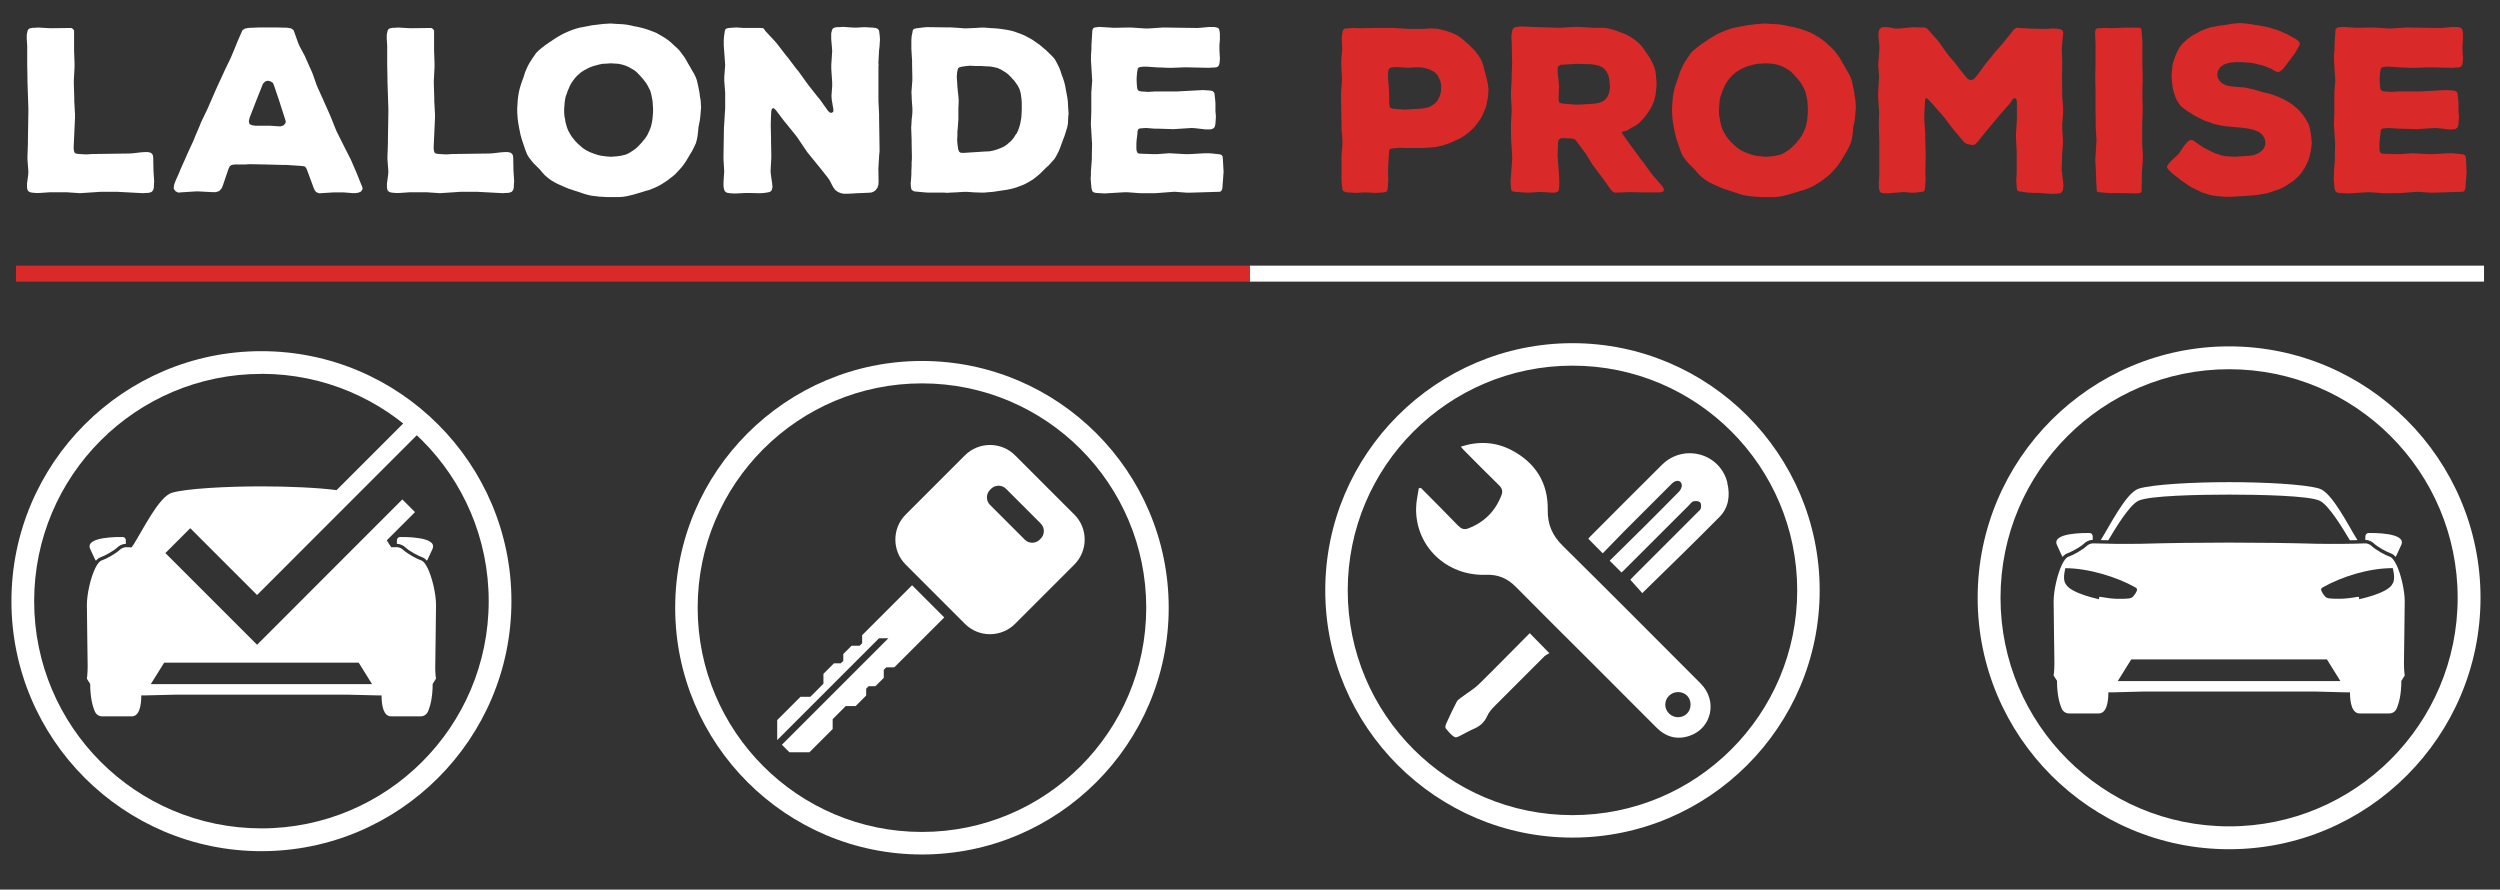
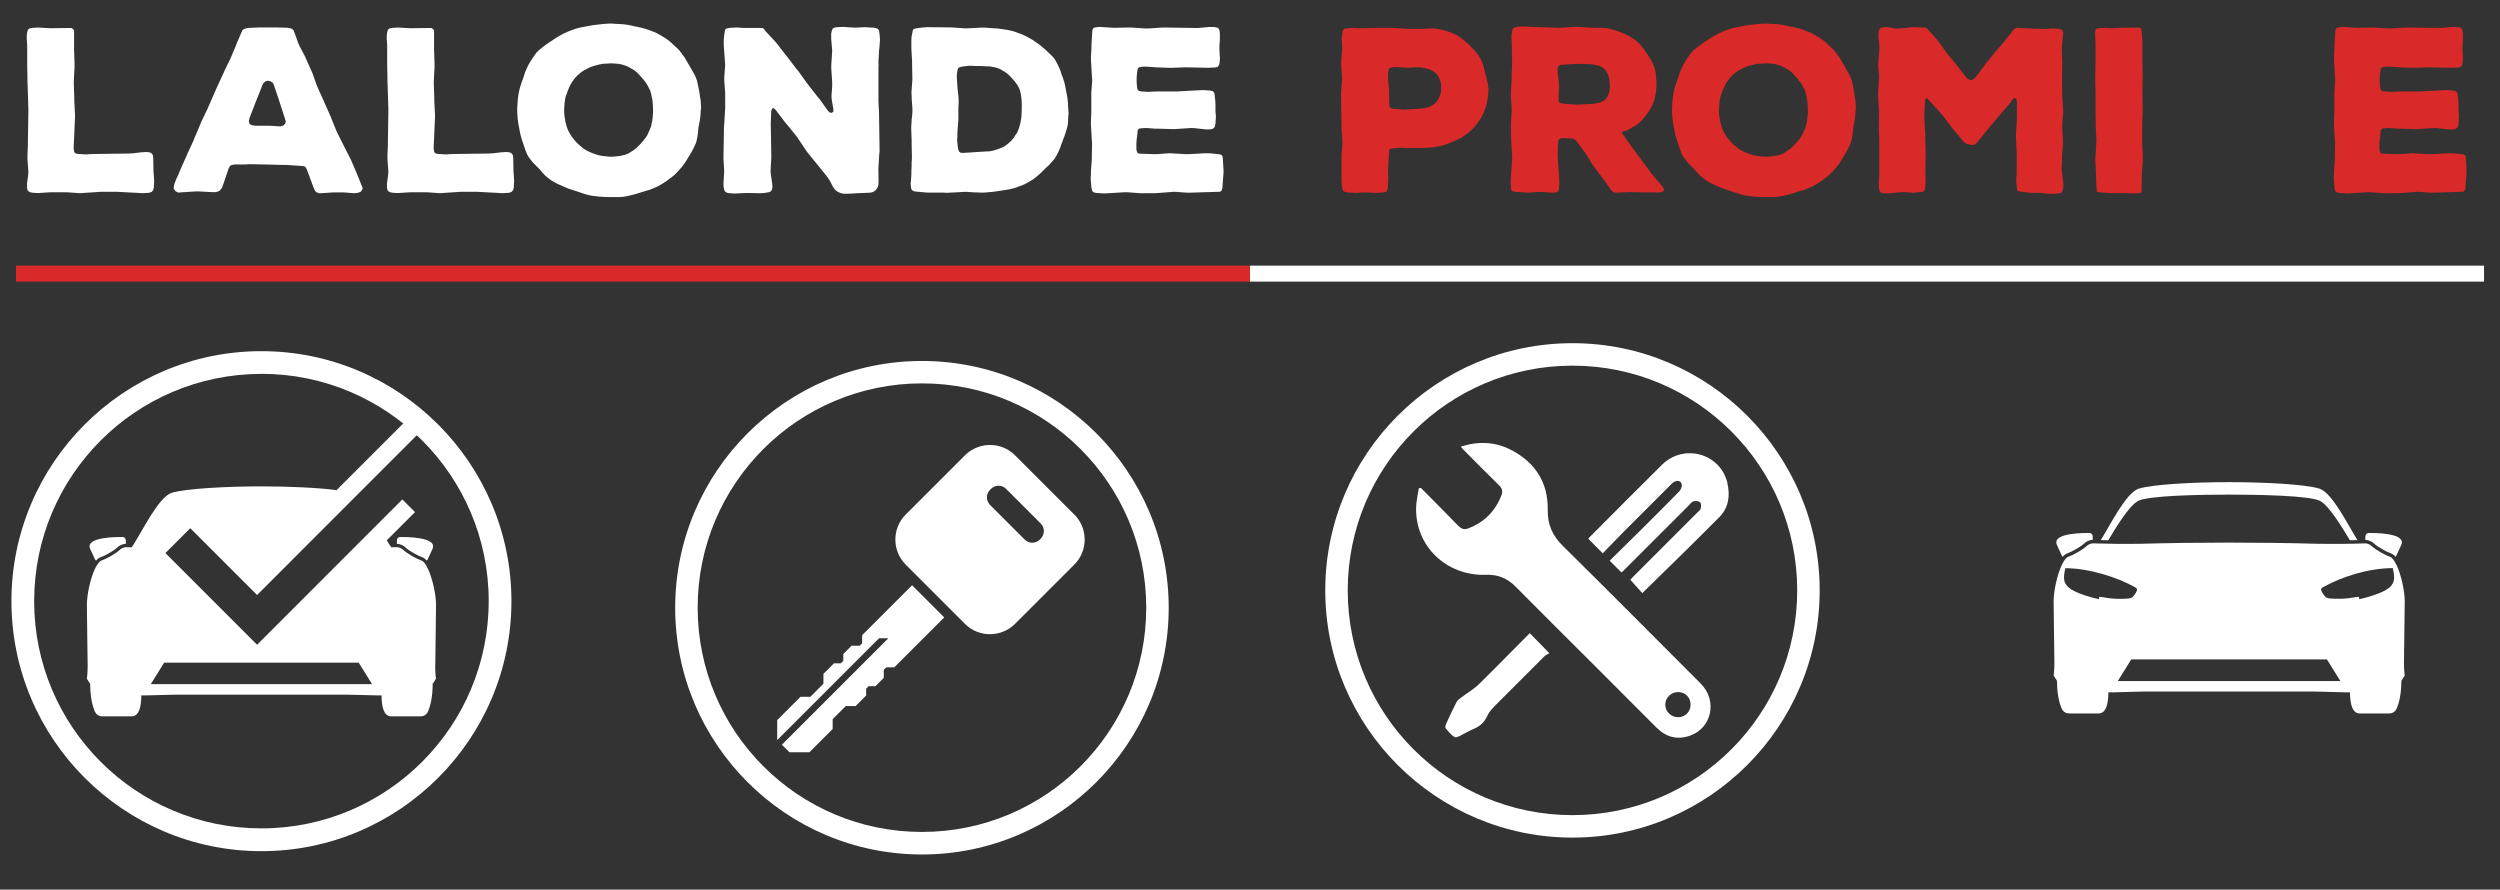
<svg xmlns="http://www.w3.org/2000/svg" viewBox="0 0 385 137">
  <rect x="0" y="0" width="385" height="137" fill="#333333" stroke="none" />
  <defs>
    <style>
      .cls-1 {
        fill: #fff;
      }

      .cls-2 {
        fill: #da2929;
      }
    </style>
  </defs>
  <g id="Layer_1" data-name="Layer 1">
    <g>
      <path class="cls-1" d="M260.35,108.54c-.02,1.08-.83,1.9-1.91,1.91-1.09,.01-1.98-.86-1.99-1.93,0-1.07,.89-1.95,1.98-1.94,1.11,0,1.94,.84,1.92,1.96Zm-21.75-7.95c-1.11-1.13-2.01-2.06-3.02-3.08-2.62,2.62-5.17,5.25-7.79,7.82-.81,.79-1.81,1.37-2.71,2.05-.27,.21-.61,.42-.76,.71-.58,1.11-1.1,2.25-1.62,3.38-.09,.21-.17,.56-.07,.68,.43,.51,.86,1.09,1.42,1.37,.3,.14,.89-.28,1.34-.49,.51-.24,.97-.54,1.49-.75,.98-.4,1.71-1.01,2.16-2.03,.25-.59,.74-1.1,1.19-1.57,2.53-2.55,5.06-5.08,7.61-7.61,.22-.2,.52-.32,.74-.46Zm23.35,4.72c-7.07-7.08-14.13-14.19-21.25-21.22-1.63-1.6-2.39-3.29-2.35-5.6,.07-4.1-1.87-7.2-5.5-9.13-2.49-1.32-5.11-1.47-7.88-.58,.18,.22,.29,.37,.42,.5,1.81,1.81,3.59,3.64,5.43,5.42,.5,.48,.65,.94,.41,1.55-.95,2.47-2.65,4.19-5.14,5.13-.63,.24-1.07,.05-1.54-.43-1.89-1.96-3.82-3.88-5.74-5.82-.1,.02-.21,.05-.32,.07-.15,1-.39,2-.41,3.01-.13,5.91,4.68,10.52,10.76,10.31,1.83-.07,3.28,.53,4.55,1.81,3.8,3.84,7.62,7.64,11.45,11.45,3.42,3.43,6.84,6.85,10.26,10.27,1.45,1.45,3.17,1.93,5.11,1.26,3.41-1.16,4.32-5.41,1.72-8.01Zm4.07-30.95c-1.09-4.53-6.68-6.1-10.05-2.81-3.74,3.69-7.44,7.44-11.15,11.15-.09,.09-.17,.2-.22,.27,.73,.75,1.42,1.45,2.22,2.24,1.11-1.13,2.2-2.28,3.31-3.4,2.43-2.44,4.88-4.88,7.31-7.31,.64-.64,1.42-.6,1.55,.13,.07,.33-.16,.81-.41,1.07-1.8,1.85-3.65,3.67-5.47,5.5-1.74,1.72-3.47,3.43-5.22,5.15,.65,.65,1.23,1.22,1.82,1.81,.2-.18,.41-.36,.59-.56,3.25-3.24,6.5-6.49,9.74-9.73,.24-.23,.45-.58,.73-.66,.32-.09,.81-.06,1.03,.13,.19,.16,.19,.65,.12,.95-.05,.24-.34,.43-.52,.63-3.26,3.28-6.54,6.53-9.8,9.8-.23,.23-.44,.47-.53,.56,.69,.77,1.31,1.46,1.84,2.06,4-3.92,8-7.79,11.9-11.74,1.41-1.43,1.66-3.33,1.19-5.23Z" />
      <path class="cls-1" d="M242.16,56.31c19.12,0,34.61,15.49,34.61,34.61s-15.49,34.61-34.61,34.61-34.61-15.49-34.61-34.61,15.49-34.61,34.61-34.61m0-3.46c-20.99,0-38.07,17.08-38.07,38.07s17.08,38.07,38.07,38.07,38.07-17.08,38.07-38.07-17.08-38.07-38.07-38.07h0Z" />
    </g>
    <g>
      <path class="cls-1" d="M40.26,57.57c19.33,0,35,15.67,35,35s-15.67,35-35,35S5.26,111.91,5.26,92.58s15.67-35,35-35m0-3.5C19.03,54.07,1.76,71.35,1.76,92.58s17.27,38.5,38.5,38.5,38.5-17.27,38.5-38.5-17.27-38.5-38.5-38.5h0Z" />
      <path class="cls-1" d="M66.61,84.53l-.75,1.62c-.03,.07-.07,.13-.13,.19-.22-.26-.45-.43-.68-.51-.65-.22-1.98-.93-2.68-1.58-.12-.12-.58-.48-1.25-.5v-.51c0-.23,.13-.54,.54-.54s5.83-.1,4.94,1.84Zm-51.96,1.62c.03,.07,.07,.13,.13,.19,.22-.26,.44-.43,.68-.51,.65-.22,1.98-.93,2.68-1.58,.12-.12,.58-.48,1.24-.5v-.51c0-.23-.12-.54-.54-.54s-5.83-.1-4.95,1.84l.75,1.62Zm52.37,16.46c0,1.18,.12,1.91,.12,1.91l-.51,.81c0,2.07-.37,3.42-.69,4.18-.24,.56-.66,.81-1.21,.81h-4.49c-1.16,0-1.48-1.57-1.48-3.23h-.7l-4.53-.11H26.99l-4.53,.11h-.7c0,1.66-.33,3.23-1.48,3.23h-4.49c-.55,0-.97-.25-1.21-.81-.32-.76-.69-2.11-.69-4.18l-.51-.81s.12-.73,.12-1.91-.12-7.66-.12-9.45c0-1.65,.56-4.14,1.27-5.62l.05-.1c.3-.6,.62-1.01,.93-1.12,.69-.23,2.1-.98,2.87-1.69,.14-.13,.51-.38,1-.36,.2,0,.51,.02,.77,.02l.34-.5h0c1.36-2.14,3.86-7.27,5.82-7.89,2.16-.67,8.52-1,13.83-1,4.04,0,8.64,.19,11.57,.58l11.69-11.69,1.98,1.92-25.91,25.92-10.29-10.29-3.83,3.83,14.12,14.12,22.37-22.38,1.95,1.95-4.34,4.34c.11,.19,.25,.42,.35,.58l.34,.5c.26,0,.58-.02,.77-.02,.49-.02,.86,.24,1,.36,.77,.71,2.18,1.46,2.86,1.69,.32,.1,.64,.52,.93,1.12l.06,.1c.7,1.48,1.27,3.97,1.27,5.62,0,1.79-.12,8.28-.12,9.45Zm-9.72,2.75l-2.06-3.31H25.28l-2.06,3.31H57.31Z" />
    </g>
    <g>
      <path class="cls-1" d="M160.28,80.63c.63,.63,.63,1.67,0,2.31l-.16,.16c-.64,.64-1.68,.64-2.31,0l-5.35-5.35c-.63-.63-.63-1.67,0-2.31l.16-.16c.64-.64,1.68-.64,2.31,0l5.35,5.35Zm-14.85,14.47l-4.97-4.97-7.69,7.69v1.24l-.38,.38h-1.24l-1.28,1.28v1.05l-.39,.38h-1.05s-1.62,1.62-1.62,1.62v1.52s-2.02,2.02-2.02,2.02h-1.52s-3.58,3.58-3.58,3.58v3.08l4.38-4.38,4.3-4.3,7-7h1.44s-7.72,7.72-7.72,7.72l-4.3,4.3-4.38,4.38,.22,.22,.94,.94h3.08l3.58-3.58v-1.52l2.02-2.02h1.52l1.62-1.62v-1.05l.38-.39h1.05l1.28-1.28v-1.24l.39-.38h1.23s7.69-7.68,7.69-7.68Zm20.02-15.85l-9.14-9.14c-2.11-2.11-5.58-2.11-7.7,0l-9.14,9.14c-2.11,2.11-2.11,5.58,0,7.69l9.14,9.14c2.12,2.12,5.58,2.11,7.7,0l9.14-9.14c2.12-2.12,2.12-5.58,0-7.7Z" />
      <path class="cls-1" d="M141.98,59.04c19.08,0,34.54,15.46,34.54,34.54s-15.46,34.54-34.54,34.54-34.54-15.46-34.54-34.54,15.46-34.54,34.54-34.54m0-3.45c-20.95,0-38,17.04-38,38s17.04,38,38,38,38-17.04,38-38-17.04-38-38-38h0Z" />
    </g>
    <g>
-       <path class="cls-1" d="M343.28,56.86c19.44,0,35.2,15.76,35.2,35.2s-15.76,35.2-35.2,35.2-35.2-15.75-35.2-35.2,15.76-35.2,35.2-35.2m0-3.52c-21.35,0-38.72,17.37-38.72,38.72s17.37,38.72,38.72,38.72,38.72-17.37,38.72-38.72-17.37-38.72-38.72-38.72h0Z" />
      <g>
        <path class="cls-1" d="M364.26,82.63v.51c.67,.02,1.13,.39,1.26,.5,.71,.66,2.05,1.36,2.7,1.59,.24,.08,.47,.25,.69,.52,.06-.05,.09-.12,.13-.19l.75-1.63c.9-1.95-4.55-1.85-4.97-1.85s-.55,.32-.55,.55Z" />
        <path class="cls-1" d="M369.04,86.96l-.06-.1c-.3-.6-.62-1.02-.93-1.12-.68-.23-2.1-.98-2.88-1.7-.14-.13-.51-.39-1.01-.36-1.46,.07-5.03,.11-7.26,.06h-.1c-4.32-.12-8.82-.18-13.52-.18s-9.19,.06-13.52,.18h-.1c-2.23,.05-5.8,0-7.26-.06-.49-.02-.87,.24-1,.36-.78,.72-2.19,1.47-2.88,1.7-.31,.1-.63,.52-.93,1.12l-.05,.1c-.71,1.49-1.28,3.99-1.28,5.65,0,1.8,.12,8.32,.12,9.5s-.12,1.92-.12,1.92l.52,.82c0,2.09,.37,3.44,.69,4.2,.24,.57,.67,.82,1.22,.82h4.51c1.16,0,1.49-1.58,1.49-3.25h.71l4.55-.12h26.68l4.56,.12h.71c0,1.67,.33,3.25,1.49,3.25h4.51c.55,0,.98-.25,1.22-.82,.32-.77,.69-2.12,.69-4.2l.52-.82s-.12-.74-.12-1.92,.12-7.7,.12-9.5c0-1.66-.57-4.16-1.28-5.65Zm-45.59,4.95c-.07,0-.19,.01-.19,.09v.28s-4.17-.85-5.06-2.22c-.28-.36-.34-.75-.34-1.15,0-.46,.11-1.03,.2-1.41,3.56,0,7.95,1.36,10.77,2.95,.4,.23,.26,.45,.22,.57-.14,.35-.36,.62-.54,.83-.28,.33-.65,.37-2.33,.37-.7,0-1.69-.12-2.73-.3Zm2.69,12.97l2.07-3.33h30.14l2.07,3.33h-34.29Zm42.22-14.82c-.89,1.37-5.06,2.22-5.06,2.22v-.28c0-.08-.12-.1-.19-.09-1.03,.18-2.03,.3-2.73,.3-1.68,0-2.05-.04-2.33-.37-.18-.2-.4-.48-.54-.83-.04-.12-.19-.34,.22-.57,2.82-1.59,6.97-2.95,10.76-2.95,.09,.39,.2,.95,.2,1.41,0,.4-.06,.79-.34,1.15Z" />
        <path class="cls-1" d="M343.28,74.25c-5.34,0-11.74,.33-13.91,1-1.97,.62-4.49,5.78-5.86,7.93,.36,.01,.75,.02,1.17,.02,.98-1.64,3.18-5.37,4.63-6.08,1.63-.8,9.45-.95,13.97-.95s12.34,.15,13.97,.95c1.45,.71,3.64,4.45,4.63,6.08,.42,0,.81-.01,1.17-.02-1.37-2.15-3.88-7.31-5.86-7.93-2.17-.68-8.57-1-13.91-1Z" />
        <path class="cls-1" d="M316.77,83.93l.75,1.63c.03,.07,.07,.13,.13,.19,.22-.26,.45-.44,.68-.52,.65-.23,1.99-.93,2.7-1.59,.12-.12,.58-.49,1.25-.5v-.51c0-.23-.12-.55-.54-.55s-5.86-.1-4.97,1.85Z" />
      </g>
    </g>
  </g>
  <g id="Layer_2" data-name="Layer 2">
    <g>
      <g>
        <path class="cls-1" d="M23.74,27.98l-.04,.56v.32l-.11,.42-.21,.25-.25,.11-.35,.07h-.28l-.49,.04-3.9-.21h-2.63l-3.16,.21-2.04-.14h-2.6l-1.62,.11h-.53l-.49-.04-.39-.07-.25-.14-.17-.21-.07-.42v-.56l.18-1.33,.03-.53-.14-1.86v-.56l.07-1.86v-.56l.07-4.29v-.56l-.14-4.29v-.56l-.04-1.86v-2.99l-.07-1.05v-.53l.04-.32,.11-.46,.14-.21,.25-.11,.39-.07h.28l.53-.04,1.72,.1h.56l2.49-.03h.35l.25,.14,.18,.25v3.06l.07,2.04v.56l-.11,2.04v.56l.07,2.04v.56l.11,2.04v.56l-.21,4.64,.04,.35,.04,.18,.07,.17,.18,.14,.42,.07,1.19,.07,1.05-.07h.56l5.06-.07,.56-.04,1.19-.14,.56-.04h.53l.42,.1,.25,.21,.1,.25,.04,.39,.04,1.97,.04,.56,.07,1.09Z" />
        <path class="cls-1" d="M55.74,28.61l.11,.49-.25,.39-.39,.18-.46,.07h-.49l-.81-.07-.53-.04h-1.58l-2.18,.14-.46-.18-.21-.25-.18-.39-1.09-2.95-.25-.35-.32-.07-.42-.04-2.11-.14h-.56l-2.63-.07-2.11-.04h-.53l-.53,.04h-1.62l-.46,.07-.28,.18-.21,.42-.81,2.39-.21,.56-.39,.46-.53,.18h-.56l-2.04-.11h-.56l-2.18,.14-.46,.04-.42-.21-.28-.39,.04-.46,.07-.28,.21-.56,.49-1.09,.21-.53,.88-1.97,.21-.49,.91-1.97,.21-.53,.81-1.9,.21-.53,.95-1.97,.21-.49,1.26-2.88,.98-2.11,.25-.56,.77-1.58,.25-.56,.67-1.62,.21-.53,.63-1.44,.18-.39,.35-.21,.53-.11,1.62-.07h2.74l1.62,.04,.6,.1,.39,.28,.17,.46,.49,1.37,.21,.53,.88,1.65,.21,.49,.77,1.72,.21,.49,.63,1.79,.21,.49,.77,1.69,.21,.49,.77,1.72,.21,.49,.7,1.76,.21,.49,1.09,2.18,.84,1.65,.25,.49,.95,2.21,.7,1.76Zm-11.73-9.91l-.14-.46-.77-2.39-.17-.53-.7-2.07-.18-.46-.35-.25-.46-.11-.39,.11-.35,.35-.95,2.39-.21,.53-.91,2.35-.11,.53,.11,.42,.39,.18,.49,.07h2.21l1.65,.11,.46-.14,.28-.28,.11-.35Z" />
        <path class="cls-1" d="M79.17,27.98l-.04,.56v.32l-.11,.42-.21,.25-.25,.11-.35,.07h-.28l-.49,.04-3.9-.21h-2.63l-3.16,.21-2.04-.14h-2.6l-1.62,.11h-.53l-.49-.04-.39-.07-.25-.14-.17-.21-.07-.42v-.56l.18-1.33,.04-.53-.14-1.86v-.56l.07-1.86v-.56l.07-4.29v-.56l-.14-4.29v-.56l-.04-1.86v-2.99l-.07-1.05v-.53l.04-.32,.11-.46,.14-.21,.25-.11,.39-.07h.28l.53-.04,1.72,.1h.56l2.49-.03h.35l.25,.14,.18,.25v3.06l.07,2.04v.56l-.11,2.04v.56l.07,2.04v.56l.11,2.04v.56l-.21,4.64,.04,.35,.04,.18,.07,.17,.18,.14,.42,.07,1.19,.07,1.05-.07h.56l5.06-.07,.56-.04,1.19-.14,.56-.04h.53l.42,.1,.25,.21,.1,.25,.04,.39,.04,1.97,.04,.56,.07,1.09Z" />
        <path class="cls-1" d="M107.95,16.67l-.04,.56-.07,.81-.07,.53-.21,1.05-.07,.81-.07,.53-.11,.56-.14,.53-.35,.74-.25,.49-.95,1.58-.32,.46-.35,.46-.35,.39-.56,.6-.39,.35-.46,.35-.42,.32-.63,.42-.46,.28-.53,.28-.49,.21-.7,.28-.53,.14-1.12,.35-.6,.18-.56,.14-.6,.14-.6,.1-.6,.04h-1.9l-1.19-.07-1.16-.14-.49-.11-.53-.14-1.9-.63-.56-.18-.6-.25-1.12-.49-.53-.28-.53-.32-.46-.35-.46-.39-.42-.46-.39-.46-.95-.95-.35-.42-.35-.46-.28-.46-.28-.7-.53-1.58-.21-.74-.11-.53-.11-.56-.1-.53-.11-.77-.04-.53-.04-.6v-.6l.04-.6,.04-.63,.07-.6,.1-.6,.14-.6,.18-.6,.18-.53,.21-.56,.25-.81,.25-.56,.14-.32,.28-.53,.49-.77,.35-.49,.18-.28,.42-.42,.6-.49,.46-.35,.46-.32,1.05-.7,.46-.28,.49-.28,.49-.25,.74-.32,.49-.18,.53-.18,.53-.14,1.33-.25,.53-.11,1.76-.21,1.12-.07,1.05,.07,.84,.04,.6,.07,.6,.11,.6,.14,.6,.11,.56,.14,.53,.14,.53,.18,.74,.28,.49,.21,1.16,.67,.46,.32,.46,.35,.6,.56,.39,.35,.39,.39,.32,.42,.49,.67,.28,.46,.25,.46,.28,.46,.39,.7,.28,.46,.25,.53,.18,.49,.18,.81,.21,1.05,.07,.6,.11,.6,.07,1.19Zm-7.38,.6v-.6l-.04-.6-.04-.56-.21-1.05-.14-.49-.39-.77-.28-.46-.49-.63-.35-.39-.53-.56-.39-.32-.91-.53-.49-.21-.56-.17-.56-.11-1.12-.07-.53,.04-.77,.04-.53,.11-.91,.25-.56,.21-.81,.42-.49,.32-.56,.49-.39,.42-.39,.53-.28,.46-.1,.21-.32,.74-.18,.53-.11,.25-.11,.49-.07,.49-.04,.49-.04,.53v.53l.04,.56,.11,.56,.04,.32,.14,.53,.07,.25,.18,.49,.14,.28,.28,.49,.18,.28,.39,.49,.21,.25,.42,.42,.7,.6,.49,.32,.56,.28,.53,.21,.74,.25,.53,.11,.88,.11,.6,.04,.88-.07,.56-.07,.77-.18,.49-.21,.77-.49,.42-.32,.56-.56,.35-.39,.46-.56,.32-.49,.35-.77,.21-.53,.18-.81,.07-.53,.07-.84Z" />
        <path class="cls-1" d="M135.31,9.78l-.03,.56v5.2l.1,2.04v.56l.07,4.64v.6l-.04,.28-.04,.6-.1,1.69,.03,2.04-.03,.49-.14,.42-.28,.39-.35,.25-.32,.11-.49,.04-1.79,.07-.56,.04-.88,.04h-.56l-.46-.11-.42-.18-.42-.32-.32-.46-.53-1.02-.32-.46-1.37-1.72-.35-.42-1.37-1.69-.32-.46-1.23-1.83-.32-.42-1.37-1.69-.35-.42-1.3-1.72-.32-.28-.25,.1-.11,.42-.07,1.76v.56l.04,1.76v.56l.04,1.97v.56l-.11,1.97,.04,.56,.21,1.41,.04,.56-.11,.46-.25,.25-.25,.07-.42,.07-.28,.04-.6,.04-1.62-.04h-.56l-1.44,.07h-.56l-.53-.04-.39-.07-.28-.18-.14-.25-.07-.35-.04-.25v-.53l.07-1.16,.04-.56-.11-1.86v-.56l.07-4.29,.04-.56,.11-1.86,.04-.56v-2.42l-.14-1.86v-.56l.14-1.86-.04-.56-.14-1.9-.04-.56v-.81l.04-.53,.07-.53,.07-.39,.1-.25,.21-.11,.39-.07,1.05-.07,1.05,.07h2.63l.42,.03,.18,.14,.21,.32,1.48,1.58,.35,.42,1.3,1.69,.35,.42,1.3,1.72,.35,.42,1.26,1.76,.32,.42,1.33,1.69,.35,.42,1.26,1.76,.28,.25,.28,.04,.25-.18v-.39l-.25-1.47-.04-.56,.11-1.51v-.56l-.14-2.14v-.56l.14-2.14-.04-.56-.11-1.3v-.88l.11-.46,.14-.28,.25-.14,.42-.07h.32l.6-.04,1.58,.11h.56l1.19-.07,.53,.04,.81,.04,.39,.07,.25,.1,.21,.25,.07,.49,.04,.32,.04,.6-.07,1.09-.07,.56-.11,2.07Z" />
        <path class="cls-1" d="M164.54,17.62l-.04,.6-.04,.84-.11,.56-.25,.81-.18,.56-.21,.53-.21,.56-.21,.6-.21,.53-.39,.77-.28,.46-.49,.56-.35,.39-.6,.56-.77,.77-.46,.39-.67,.53-.46,.28-.7,.39-.46,.21-.77,.28-.53,.18-.56,.14-.56,.11-2.14,.32-.53,.04-.77,.07h-.56l-1.12-.04-.91-.07h-.56l-1.12,.07-.88,.04-.6,.04-.53-.04h-2.46l-.53-.04-1.51-.14-.28-.14-.18-.18-.07-.39-.04-.56,.04-.28,.07-1.05v-.49l.04-.81v-.53l.04-.56v-.56l-.04-1.86v-.56l-.07-1.86,.04-.53,.04-.77,.07-.53,.04-.6v-.56l-.07-.91-.04-.6v-.32l-.04-.6,.14-1.86v-.56l-.04-1.86v-.56l-.11-1.86v-1.37l.04-.56,.11-.53,.07-.39,.14-.21,.39-.11,.6-.07,.53-.07,.56-.04,3.09,.04h.56l1.69,.11,.28,.03h.63l1.48-.07,.53-.04h.56l.88,.07,1.12,.07,.56,.07,.91,.14,.56,.11,.53,.14,1.26,.46,.53,.25,.53,.28,.49,.28,1.16,.81,.46,.39,.42,.35,.77,.74,.35,.35,.32,.39,.25,.46,.39,.77,.21,.53,.18,.56,.21,.56,.18,.56,.14,.56,.14,.77,.11,.56,.11,.6,.07,.56,.04,.84,.04,.56,.04,.6Zm-8.01,3.02l.25-.53,.21-.6,.14-.53,.14-.77,.04-.49,.04-.81v-1.12l-.04-.56-.11-.81-.14-.53-.07-.21-.28-.53-.53-.74-.18-.18-.35-.39-.39-.39-.42-.32-.77-.46-.49-.21-.49-.11-.56-.11-.88-.04-.6-.04h-.88l-.77-.04-.53,.04-.77,.11-.39,.11-.18,.18-.11,.42-.04,.32-.04,.53,.07,1.05,.04,.56,.07,.77,.07,.56,.04,.56v.56l-.04,.77v1.69l-.04,.6-.04,.56-.07,.77v.49l-.04,.81,.04,.53,.11,.84,.14,.39,.21,.17,.42,.04,3.27-.21,.81-.04,.56-.11,.6-.18,.56-.21,.53-.25,.46-.32,.63-.56,.35-.42,.42-.67Z" />
        <path class="cls-1" d="M188.44,26.33l-.04,.56-.14,1.9-.04,.35-.14,.25-.18,.14-4.6,.14h-.56l-1.86-.14-.56,.04-1.83,.14-.56,.04h-2.42l-1.83-.14h-.56l-3.02,.18-1.19-.07-.42-.07-.25-.18-.1-.25-.07-.39-.07-.81-.04-.56,.04-.53v-.53l.14-1.86v-.56l.04-1.86-.04-.56-.11-1.86-.04-.56,.07-1.9v-2.99l.14-1.86-.04-.56-.11-1.86-.04-.56v-.84l.07-1.05v-.53l.11-1.83,.03-.49,.11-.28,.18-.14,.28-.04,.46-.07,2.28,.14,2.14-.04h.56l2.11,.14h.56l2.11-.14h.56l4.78,.07,.6-.04,1.19-.11h.88l.49,.11,.21,.17,.07,.25,.07,.46v.95l-.07,.88v.6l.04,.88,.04,.53-.04,.53-.07,.42-.14,.25-.18,.14-.42,.07h-.28l-.56,.04-3.3-.07h-.56l-1.79,.07h-.56l-1.83-.07-1.58-.11h-.53l-.28,.04-.35,.07-.18,.18-.04,.21-.07,.39-.07,.84v.56l.04,.6,.04,.39,.07,.25,.14,.18,.39,.11,1.12,.07,1.12-.07h3.34l3.93-.21,1.09,.07,.39,.07,.21,.18,.11,.21,.04,.39,.07,.6,.04,.6v1.16l.07,.81-.07,1.05-.07,.42-.14,.25-.25,.18-.35,.07h-.7l-1.58-.18-.56-.04-2.81,.18-2.25-.07h-.56l-1.41-.11-.6,.04-.42,.04-.18,.11-.11,.25-.04,.53-.11,.88-.04,.56v.77l.04,.35,.11,.25,.14,.14,.39,.04,1.93,.07h.56l1.9-.14,2.49,.14h.56l2.49-.14h.53l.53,.04,1.26,.14,.21,.11,.14,.21,.04,.39,.11,1.93Z" />
        <path class="cls-2" d="M229.19,13.3l.04,.53-.04,.53-.04,.6-.18,.88-.11,.56-.28,.7-.21,.49-.35,.67-.32,.46-.49,.67-.39,.42-.46,.42-.46,.39-.46,.32-.49,.32-.77,.35-.53,.25-.6,.25-.53,.18-.77,.21-.53,.11-.53,.07-.56,.04-.91,.07h-2.95l-.6-.04-.6,.04-.6,.07-.42,.07-.11,.25-.04,.46-.14,2.35v.56l.04,1.05-.04,.53-.04,.77-.07,.39-.1,.21-.18,.07-.39,.07-1.12,.07-1.37-.07h-.56l-1.12,.07-.56-.04-.81-.04-.46-.14-.21-.21-.07-.42-.07-.53-.04-.56v-3.76l.14-1.86v-.56l-.14-1.86v-.56l-.07-4.29v-.56l.14-1.9v-.56l-.11-1.86v-.56l.14-1.86v-.53l-.07-1.05,.04-.53,.04-.28,.07-.39,.1-.21,.18-.18,.39-.04,1.02-.07,.81,.04h.53l2.35-.04h2.35l2.35,.14h2.32l1.33-.07,.49,.04h.28l.53,.11,.81,.21,.56,.18,.56,.21,.53,.25,.53,.32,.46,.35,.63,.56,.42,.35,.18,.21,.63,.63,.35,.46,.18,.21,.25,.42,.14,.21,.21,.46,.18,.53,.14,.49,.04,.25,.14,.49,.07,.28,.14,.49,.21,.98v.28Zm-10.5,3.44l.63-.07,.6-.14,.28-.11,.49-.28,.21-.14,.35-.35,.14-.21,.25-.46,.11-.25,.14-.56,.04-.25v-.88l-.11-.53-.11-.28-.21-.46-.14-.21-.39-.42-.28-.17-.53-.28-.91-.25-.56-.07h-.81l-1.05,.07-1.55-.11h-.53l-.28,.04-.39,.07-.14,.11-.11,.25-.07,.42v.81l.11,1.3,.04,.56,.04,2.04,.04,.42,.11,.25,.39,.14,1.83,.14,2.39-.14Z" />
        <path class="cls-2" d="M256.14,29.49l-.46,.14h-2.46l-1.93-.04h-.56l-1.58,.07h-.46l-.32-.14-.28-.28-1.12-1.58-.32-.42-1.12-1.51-.32-.42-.98-1.62-.32-.42-1.12-1.51-.25-.28-.21-.11-.42-.04-1.12-.07-.46,.04-.28,.21-.11,.46-.07,1.93,.04,.56,.14,1.97,.04,.56,.04,.84v.56l-.04,.56-.07,.42-.18,.18-.39,.11h-.56l-1.69-.11-1.62,.11h-.56l-1.62-.11-.42-.07-.21-.14-.07-.35-.04-.49-.04-.53,.07-.91,.04-.56,.14-1.9v-.56l-.11-1.9-.04-.56-.04-1.86v-.56l.11-1.9v-.56l-.11-1.9v-.56l.11-1.9v-.56l.07-1.86v-.56l-.04-1.9v-.56l-.07-1.16,.04-.53,.04-.21,.1-.46,.21-.28,.42-.11,.28-.04,.53-.04,1.58,.07,4.18,.14,2.39-.14h.56l2.32,.14h1.33l.6,.03,.53,.11,.74,.21,.53,.18,.53,.21,.56,.21,.53,.25,.46,.28,.67,.46,.39,.32,.35,.35,.35,.42,.49,.7,.32,.46,.42,.67,.25,.49,.25,.53,.18,.56,.11,.56,.04,.56,.07,.77v.56l-.04,.56-.07,.6-.11,.6-.14,.56-.21,.53-.25,.53-.32,.53-.32,.46-.32,.42-.32,.39-.56,.56-.39,.32-.7,.39-.42,.25-.46,.25-.46,.11-.28,.11,.14,.28,1.26,1.79,.32,.42,1.26,1.72,.35,.42,1.26,1.76,.35,.42,1.09,1.26,.32,.39,.18,.39-.14,.32Zm-9.87-13.66l.46-.18,.42-.25,.35-.42,.25-.53,.14-.56,.04-.56-.04-.6-.07-.6-.14-.53-.25-.53-.32-.42-.39-.32-.49-.21-.77-.17-.56-.07-1.76-.04h-.56l-1.79,.11-.42,.03-.25,.11-.21,.21-.04,.39,.04,.81,.07,.56,.07,.6,.04,.6-.07,1.93,.04,.39,.07,.21,.25,.11,.42,.07,1.83,.14h.56l2.32-.14,.77-.14Z" />
        <path class="cls-2" d="M285.79,16.67l-.04,.56-.07,.81-.07,.53-.21,1.05-.07,.81-.07,.53-.11,.56-.14,.53-.35,.74-.25,.49-.95,1.58-.32,.46-.35,.46-.35,.39-.56,.6-.39,.35-.46,.35-.42,.32-.63,.42-.46,.28-.53,.28-.49,.21-.7,.28-.53,.14-1.12,.35-.6,.18-.56,.14-.6,.14-.6,.1-.6,.04h-1.9l-1.19-.07-1.16-.14-.49-.11-.53-.14-1.9-.63-.56-.18-.6-.25-1.12-.49-.53-.28-.53-.32-.46-.35-.46-.39-.42-.46-.39-.46-.95-.95-.35-.42-.35-.46-.28-.46-.28-.7-.53-1.58-.21-.74-.11-.53-.11-.56-.1-.53-.11-.77-.04-.53-.04-.6v-.6l.04-.6,.04-.63,.07-.6,.1-.6,.14-.6,.18-.6,.18-.53,.21-.56,.25-.81,.25-.56,.14-.32,.28-.53,.49-.77,.35-.49,.18-.28,.42-.42,.6-.49,.46-.35,.46-.32,1.05-.7,.46-.28,.49-.28,.49-.25,.74-.32,.49-.18,.53-.18,.53-.14,1.33-.25,.53-.11,1.76-.21,1.12-.07,1.05,.07,.84,.04,.6,.07,.6,.11,.6,.14,.6,.11,.56,.14,.53,.14,.53,.18,.74,.28,.49,.21,1.16,.67,.46,.32,.46,.35,.6,.56,.39,.35,.39,.39,.32,.42,.49,.67,.28,.46,.25,.46,.28,.46,.39,.7,.28,.46,.25,.53,.18,.49,.18,.81,.21,1.05,.07,.6,.11,.6,.07,1.19Zm-7.38,.6v-.6l-.04-.6-.04-.56-.21-1.05-.14-.49-.39-.77-.28-.46-.49-.63-.35-.39-.53-.56-.39-.32-.91-.53-.49-.21-.56-.17-.56-.11-1.12-.07-.53,.04-.77,.04-.53,.11-.91,.25-.56,.21-.81,.42-.49,.32-.56,.49-.39,.42-.39,.53-.28,.46-.1,.21-.32,.74-.18,.53-.11,.25-.11,.49-.07,.49-.04,.49-.04,.53v.53l.04,.56,.11,.56,.04,.32,.14,.53,.07,.25,.18,.49,.14,.28,.28,.49,.18,.28,.39,.49,.21,.25,.42,.42,.7,.6,.49,.32,.56,.28,.53,.21,.74,.25,.53,.11,.88,.11,.6,.04,.88-.07,.56-.07,.77-.18,.49-.21,.77-.49,.42-.32,.56-.56,.35-.39,.46-.56,.32-.49,.35-.77,.21-.53,.18-.81,.07-.53,.07-.84Z" />
        <path class="cls-2" d="M317.55,26.43l.04,.56,.14,1.09,.04,.53-.04,.28-.04,.39-.17,.28-.21,.18-.39,.07-.53,.04h-.56l-1.41-.11-.6-.04h-.88l-.63-.04-1.3-.18-.25-.07-.14-.18-.04-.35-.04-.49-.04-.53,.07-1.19v-3.3l-.11-2.21v-.56l.14-2.18v-2.74l-.07-.42-.21-.14h-.21l-.25,.32-.35,.49-1.48,1.69-2.14,2.56-1.41,1.76-.32,.28-.25,.1h-.28l-.39-.07-.42-.11-.39-.28-1.76-2.11-1.3-1.72-.35-.42-1.83-2.04-.46-.46-.21,.07-.07,.39-.11,2.21v.56l.14,2.21v.56l.07,2.21v.56l-.04,2.18v.53l.04,1.05-.04,.56-.04,.6-.07,.46-.14,.21-.25,.07-.91,.11-.56,.04-1.37-.11-.56,.04-1.69,.14h-.81l-.42-.07-.21-.21-.07-.25-.07-.35v-.81l.07-1.09v-5.41l-.07-1.86v-.56l.04-1.86-.04-.56-.11-1.9v-.56l.11-1.86,.04-.56-.14-1.86,.04-.56,.14-1.86v-.56l-.14-1.3v-.56l.07-.46,.14-.25,.21-.17,.28-.07,.46-.04,.6,.07,.77,.17h.56l1.09-.1,.6-.07,.53-.04,1.33,.04h.46l.39,.17,.35,.39,1.23,1.37,.35,.46,1.02,1.44,.35,.46,1.16,1.37,.35,.49,1.09,1.37,.35,.39,.32,.17h.35l.32-.17,.32-.35,1.05-1.41,.35-.49,1.12-1.37,.35-.46,1.23-1.37,.35-.46,.91-1.12,.28-.39,.28-.28,.35-.17,.46,.04,1.86,.1,1.65,.04h.56l1.05-.07,.6,.04,.42,.07,.25,.07,.21,.18,.07,.28-.04,.42-.14,1.58-.04,.56,.07,1.86v.56l-.03,1.86v.56l.03,1.86v.56l.14,1.9v.56l-.14,1.86v.56l.11,1.86v.56l-.14,1.86v.56l-.07,1.86Z" />
        <path class="cls-2" d="M329.99,24.12v.56l-.14,1.9v.56l-.04,1.93v.39l-.11,.21-.28,.07-.49,.04-1.79-.04h-2.18l-1.76-.14-.21-.07-.1-.11v-.35l-.07-.88v-.56l-.04-.53v-.53l-.11-1.9,.04-.56,.11-1.9,.04-.56-.11-1.93v-.56l-.04-1.9v-3.02l-.04-1.93v-.56l.04-1.9v-3.02l-.07-1.93,.11-.39,.21-.14,.35-.04h.28l.53-.03,.84,.03h.56l1.62-.07h2.18l.39,.07,.07,.21,.04,.39,.07,.91,.04,.56v3.44l.04,1.9v.56l-.04,1.93v.56l.04,1.9v.56l-.07,1.9v3.06l.11,1.9Z" />
-         <path class="cls-2" d="M356.02,21.76l-.04,.6-.07,.6-.11,.56-.18,.77-.18,.49-.32,.7-.25,.46-.42,.63-.35,.42-.42,.42-.42,.39-.7,.46-.46,.32-.53,.28-.49,.25-.81,.28-1.05,.35-.56,.11-.88,.14-.53,.07-.77,.07-.49,.04-.81,.04-1.69,.1h-.77l-.49-.04-.81-.07-.53-.07-.6-.11-.53-.18-.77-.25-.49-.25-.53-.25-.49-.25-.46-.28-1.12-.77-.42-.35-.63-.49-.42-.35-.39-.39-.28-.32-.04-.25,.18-.32,.14-.18,.35-.39,.98-.91,.32-.39,.6-.91,.32-.39,.35-.39,.39-.21,.39,.07,.39,.28,1.12,.77,.53,.28,.49,.25,.81,.39,.53,.18,.56,.18,.56,.11,.81,.04,.56,.04,2.21-.14,.56-.07,.28-.07,.53-.21,.46-.28,.35-.35,.17-.25,.21-.53-.04-.6-.07-.28-.28-.49-.18-.21-.46-.35-.28-.11-.53-.21-.6-.14-.6-.11-3.34-.32-1.05-.21-.56-.14-.77-.28-.53-.18-.53-.25-1.19-.6-.46-.32-.53-.32-.46-.32-.6-.49-.32-.46-.32-.53-.21-.53-.25-.74-.11-.53-.11-.77-.07-1.12,.04-.56,.07-.84,.11-.53,.14-.46,.18-.53,.35-.77,.25-.49,.28-.42,.35-.39,.56-.53,.46-.35,.46-.32,.49-.25,.67-.39,1.05-.42,.53-.17,.81-.14,.56-.11,1.05-.14,.77-.14,.56-.07,.53-.04h.56l1.05,.11,.53,.07,.25,.07,.56,.07,1.19,.21,.6,.14,.56,.17,.6,.18,.56,.21,.53,.25,.53,.21,.67,.39,.49,.25,.46,.32,.32,.32v.35l-.21,.39-.39,.7-.28,.42-1.33,1.76-.39,.49-.42,.35-.28,.1-.25-.04-.35-.17-.53-.32-.53-.21-.25-.11-.53-.18-.28-.07-.6-.14-.81-.18-.56-.04-.91-.07h-.91l-.6,.04-.6,.11-.56,.18-.21,.1-.42,.32-.18,.21-.25,.49-.07,.56,.11,.46,.28,.46,.39,.35,.42,.21,.25,.11,.53,.1,.88,.11,1.19,.07,.6,.11,1.19,.28,1.12,.35,.81,.18,.53,.14,.98,.35,.7,.32,.49,.25,.49,.28,.46,.28,1.02,.84,.39,.42,.35,.42,.42,.63,.28,.46,.25,.53,.14,.53,.14,.77,.07,.53,.04,.6Z" />
        <path class="cls-2" d="M379.87,26.33l-.04,.56-.14,1.9-.04,.35-.14,.25-.18,.14-4.6,.14h-.56l-1.86-.14-.56,.04-1.83,.14-.56,.04h-2.42l-1.83-.14h-.56l-3.02,.18-1.19-.07-.42-.07-.25-.18-.1-.25-.07-.39-.07-.81-.04-.56,.04-.53v-.53l.14-1.86v-.56l.04-1.86-.04-.56-.11-1.86-.04-.56,.07-1.9v-2.99l.14-1.86-.04-.56-.11-1.86-.04-.56v-.84l.07-1.05v-.53l.11-1.83,.03-.49,.11-.28,.18-.14,.28-.04,.46-.07,2.28,.14,2.14-.04h.56l2.11,.14h.56l2.11-.14h.56l4.78,.07,.6-.04,1.19-.11h.88l.49,.11,.21,.17,.07,.25,.07,.46v.95l-.07,.88v.6l.04,.88,.04,.53-.04,.53-.07,.42-.14,.25-.18,.14-.42,.07h-.28l-.56,.04-3.3-.07h-.56l-1.79,.07h-.56l-1.83-.07-1.58-.11h-.53l-.28,.04-.35,.07-.18,.18-.04,.21-.07,.39-.07,.84v.56l.04,.6,.04,.39,.07,.25,.14,.18,.39,.11,1.12,.07,1.12-.07h3.34l3.93-.21,1.09,.07,.39,.07,.21,.18,.11,.21,.04,.39,.07,.6,.04,.6v1.16l.07,.81-.07,1.05-.07,.42-.14,.25-.25,.18-.35,.07h-.7l-1.58-.18-.56-.04-2.81,.18-2.25-.07h-.56l-1.41-.11-.6,.04-.42,.04-.18,.11-.11,.25-.04,.53-.11,.88-.04,.56v.77l.04,.35,.11,.25,.14,.14,.39,.04,1.93,.07h.56l1.9-.14,2.49,.14h.56l2.49-.14h.53l.53,.04,1.26,.14,.21,.11,.14,.21,.04,.39,.11,1.93Z" />
      </g>
      <g>
        <rect class="cls-2" x="2.46" y="40.91" width="190.04" height="2.46" />
        <rect class="cls-1" x="192.5" y="40.91" width="190.04" height="2.46" />
      </g>
    </g>
  </g>
</svg>